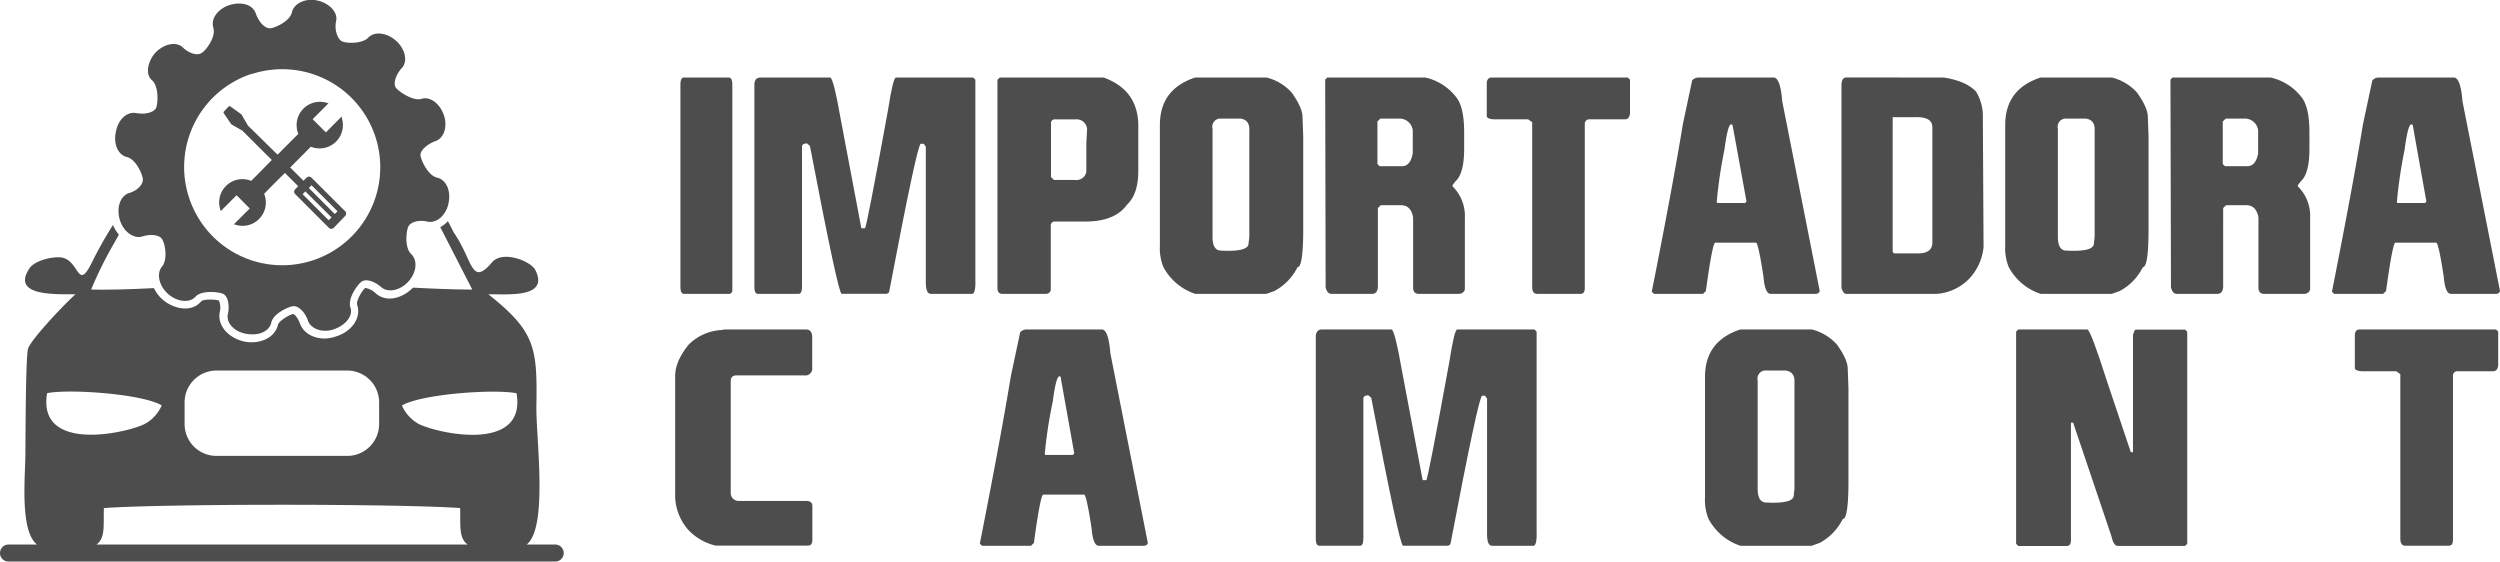
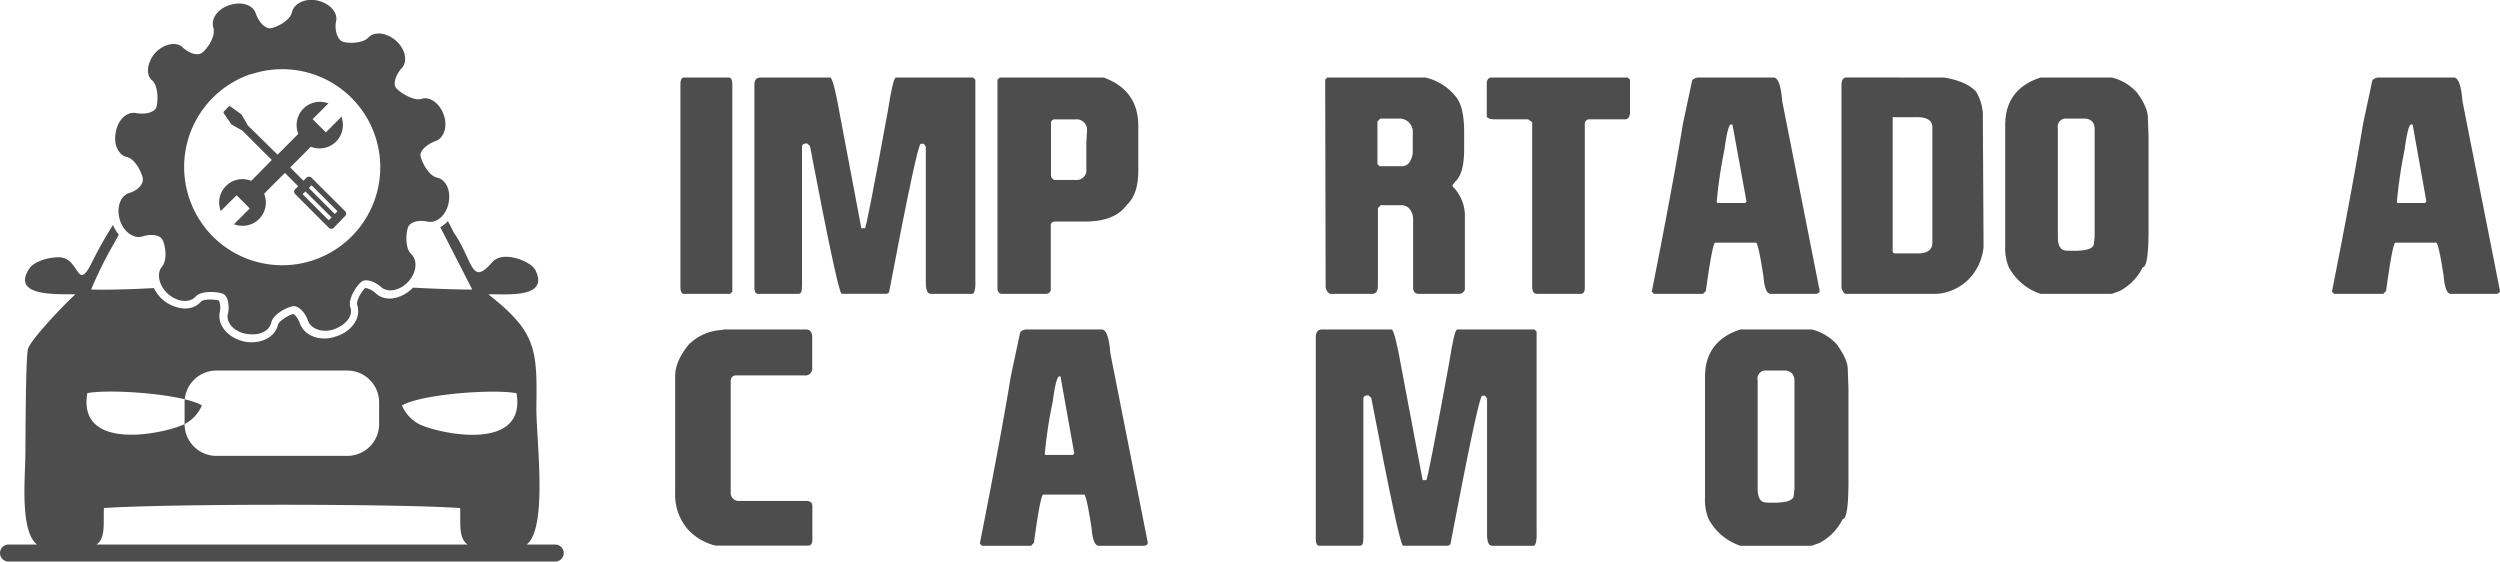
<svg xmlns="http://www.w3.org/2000/svg" viewBox="0 0 497.59 111.77">
  <defs>
    <style>.cls-1,.cls-2{fill:#4d4d4d;}.cls-1{fill-rule:evenodd;}</style>
  </defs>
  <g id="Layer_2" data-name="Layer 2">
    <g id="Layer_1-2" data-name="Layer 1">
-       <path class="cls-1" d="M12,51.22c-2-.14-5.14.74-6.11,2.16-4,5.91,6.24,5.08,9.13,5.21-1.87,1.59-9,9.09-9.45,10.86-.48,2-.48,17.84-.52,21.26-.06,4.59-1.07,15,2.31,17.67H1.69A1.7,1.7,0,0,0,0,110.08H0a1.69,1.69,0,0,0,1.69,1.69H110.51a1.69,1.69,0,0,0,1.69-1.69h0a1.7,1.7,0,0,0-1.69-1.7h-5.67c4.3-3.48,1.82-21.27,1.92-27.55.19-11.57-.17-14.84-9.55-22.24,3.07-.14,12.29,1,9.34-4.85-.88-1.76-6.52-4-8.61-1.53-4.22,4.94-3.76-.37-7.62-5.92-.42-.84-.8-1.59-1.17-2.28a5.45,5.45,0,0,1-1.52,1.2L94,57.63c-3.91,0-7.84-.18-11.8-.38-1.92,2-5.28,3.15-7.49,1.06a4,4,0,0,0-2-1c-.63.51-1.83,2.5-1.63,3.33a3.81,3.81,0,0,1,.19.84c.29,2.64-2,4.77-4.37,5.47-2.66,1-6.19.25-7.24-2.66l0,0c-.16-.49-.77-1.61-1.31-1.79-.78.15-2.71,1.3-3,2.06-.68,3-4.12,4-6.82,3.4S43.06,65,43.78,61.93a3.72,3.72,0,0,0-.21-2.12c-.8-.23-3.07-.34-3.57.22-2,2.33-5.72,1.36-7.74-.5a7.14,7.14,0,0,1-1.62-2.19c-4.29.22-8.48.37-12.5.29a77.63,77.63,0,0,1,4.63-9.32c.33-.59.62-1.12.89-1.62a6.92,6.92,0,0,1-1.17-1.92,81.6,81.6,0,0,0-4.32,7.71c-2.85,5.61-2.33-1-6.21-1.26Zm7.2,57.16c1.85-1.3,1.35-4.07,1.48-7.26,12.48-.87,58.48-.87,70.9,0,.13,3.1-.38,5.93,1.49,7.26ZM30.3,16c1.31,1.23,1.16,4.5.77,5.5-.55.94-2.25,1.32-4,1s-3.56,1.24-4,3.73c-.54,2.33.4,4.57,2.1,5,1.86.39,3.18,3.41,3.26,4.43s-1.08,2.32-2.8,2.78c-1.77.63-2.48,3-1.77,5.35s2.78,3.81,4.49,3.27,3.49-.31,3.95.62c.54.77,1.15,4-.08,5.42-1.08,1.32-.61,3.72,1.17,5.35s4.34,1.94,5.5.62,4.42-1,5.43-.62,1.4,2.18,1.08,3.88C44.87,64.11,46.49,66,49,66.44s4.59-.46,5-2.25,3.41-3.17,4.41-3.25,2.34,1.23,2.88,2.87,2.94,2.55,5.26,1.7,3.8-2.72,3.18-4.34c-.54-1.79,1.4-4.51,2.25-5.12s2.56-.08,3.87,1.08,3.72.78,5.42-1.08,1.87-4.27.56-5.5-1-4.5-.56-5.44,2.1-1.4,3.81-1c1.86.39,3.72-1.31,4.19-3.64.54-2.49-.47-4.72-2.26-5.11S83.85,32,83.7,31s1.24-2.25,2.87-2.88c1.78-.54,2.56-2.87,1.78-5.19s-2.78-3.8-4.42-3.26-4.49-1.39-5.11-2.18-.07-2.62,1.16-3.95.69-3.8-1.16-5.43-4.26-1.93-5.51-.63S68.82,8.66,68,8.19s-1.48-2.25-1.1-4S65.56.66,63.24.12s-4.65.46-5.12,2.25c-.31,1.79-3.33,3.19-4.33,3.26s-2.26-1.16-2.88-2.95S48.05.28,45.72,1s-3.8,2.7-3.26,4.5-1.31,4.34-2.25,5-2.55.15-3.87-1.09-3.8-.62-5.42,1.09c-1.63,1.86-2,4.43-.62,5.51Zm19.75-1.24h0A19.51,19.51,0,1,1,37.59,39.22,19.51,19.51,0,0,1,50.05,14.71ZM36.74,84.42a6.34,6.34,0,0,0,6.32,6.32H69.14a6.34,6.34,0,0,0,6.32-6.32V80.07a6.35,6.35,0,0,0-6.32-6.32H43.06a6.35,6.35,0,0,0-6.32,6.32Zm-8,0a7.69,7.69,0,0,0,3.45-3.73c-3.89-2.3-18.36-3.32-22.81-2.44-2,11.77,15.28,8.11,19.36,6.17ZM80,80.71a7.74,7.74,0,0,0,3.45,3.73c4.08,1.94,21.36,5.6,19.36-6.17-4.45-.88-18.92.14-22.81,2.44Z" />
+       <path class="cls-1" d="M12,51.22c-2-.14-5.14.74-6.11,2.16-4,5.91,6.24,5.08,9.13,5.21-1.87,1.59-9,9.09-9.45,10.86-.48,2-.48,17.84-.52,21.26-.06,4.59-1.07,15,2.31,17.67H1.69A1.7,1.7,0,0,0,0,110.08H0a1.69,1.69,0,0,0,1.69,1.69H110.51a1.69,1.69,0,0,0,1.69-1.69h0a1.7,1.7,0,0,0-1.69-1.7h-5.67c4.3-3.48,1.82-21.27,1.92-27.55.19-11.57-.17-14.84-9.55-22.24,3.07-.14,12.29,1,9.34-4.85-.88-1.76-6.52-4-8.61-1.53-4.22,4.94-3.76-.37-7.62-5.92-.42-.84-.8-1.59-1.17-2.28a5.45,5.45,0,0,1-1.52,1.2L94,57.63c-3.91,0-7.84-.18-11.8-.38-1.92,2-5.28,3.15-7.49,1.06a4,4,0,0,0-2-1c-.63.51-1.83,2.5-1.63,3.33a3.81,3.81,0,0,1,.19.84c.29,2.64-2,4.77-4.37,5.47-2.66,1-6.19.25-7.24-2.66l0,0c-.16-.49-.77-1.61-1.31-1.79-.78.15-2.71,1.3-3,2.06-.68,3-4.12,4-6.82,3.4S43.06,65,43.78,61.93a3.72,3.72,0,0,0-.21-2.12c-.8-.23-3.07-.34-3.57.22-2,2.33-5.72,1.36-7.74-.5a7.14,7.14,0,0,1-1.62-2.19c-4.29.22-8.48.37-12.5.29a77.63,77.63,0,0,1,4.63-9.32c.33-.59.62-1.12.89-1.62a6.92,6.92,0,0,1-1.17-1.92,81.6,81.6,0,0,0-4.32,7.71c-2.85,5.61-2.33-1-6.21-1.26Zm7.2,57.16c1.85-1.3,1.35-4.07,1.48-7.26,12.48-.87,58.48-.87,70.9,0,.13,3.1-.38,5.93,1.49,7.26ZM30.3,16c1.31,1.23,1.16,4.5.77,5.5-.55.94-2.25,1.32-4,1s-3.56,1.24-4,3.73c-.54,2.33.4,4.57,2.1,5,1.86.39,3.18,3.41,3.26,4.43s-1.08,2.32-2.8,2.78c-1.77.63-2.48,3-1.77,5.35s2.78,3.81,4.49,3.27,3.49-.31,3.95.62c.54.77,1.15,4-.08,5.42-1.08,1.32-.61,3.72,1.17,5.35s4.34,1.94,5.5.62,4.42-1,5.43-.62,1.4,2.18,1.08,3.88C44.87,64.11,46.49,66,49,66.44s4.59-.46,5-2.25,3.41-3.17,4.41-3.25,2.34,1.23,2.88,2.87,2.94,2.55,5.26,1.7,3.8-2.72,3.18-4.34c-.54-1.79,1.4-4.51,2.25-5.12s2.56-.08,3.87,1.08,3.72.78,5.42-1.08,1.87-4.27.56-5.5-1-4.5-.56-5.44,2.1-1.4,3.81-1c1.86.39,3.72-1.31,4.19-3.64.54-2.49-.47-4.72-2.26-5.11S83.85,32,83.7,31s1.24-2.25,2.87-2.88c1.78-.54,2.56-2.87,1.78-5.19s-2.78-3.8-4.42-3.26-4.49-1.39-5.11-2.18-.07-2.62,1.16-3.95.69-3.8-1.16-5.43-4.26-1.93-5.51-.63S68.82,8.66,68,8.19s-1.48-2.25-1.1-4S65.56.66,63.24.12s-4.65.46-5.12,2.25c-.31,1.79-3.33,3.19-4.33,3.26s-2.26-1.16-2.88-2.95S48.05.28,45.72,1s-3.8,2.7-3.26,4.5-1.31,4.34-2.25,5-2.55.15-3.87-1.09-3.8-.62-5.42,1.09c-1.63,1.86-2,4.43-.62,5.51Zm19.75-1.24h0A19.51,19.51,0,1,1,37.59,39.22,19.51,19.51,0,0,1,50.05,14.71ZM36.74,84.42a6.34,6.34,0,0,0,6.32,6.32H69.14a6.34,6.34,0,0,0,6.32-6.32V80.07a6.35,6.35,0,0,0-6.32-6.32H43.06a6.35,6.35,0,0,0-6.32,6.32Za7.69,7.69,0,0,0,3.45-3.73c-3.89-2.3-18.36-3.32-22.81-2.44-2,11.77,15.28,8.11,19.36,6.17ZM80,80.71a7.74,7.74,0,0,0,3.45,3.73c4.08,1.94,21.36,5.6,19.36-6.17-4.45-.88-18.92.14-22.81,2.44Z" />
      <path class="cls-1" d="M62,35.37a.7.7,0,0,0-1,0l-.6.6-2.64-2.64,2.9-2.91,1.21-1.22a4.64,4.64,0,0,0,6.21-5.55L68,23.19l-3.14,3.16-2.63-2.63,3.15-3.16-.45-.12a4.63,4.63,0,0,0-5.55,6.2l-1.22,1.22h0l-2.91,2.92C53.74,29.33,52,27.57,49.35,25v0l-1.25-2.16-.08-.1L45.88,21.2a.29.29,0,0,0-.37,0l-.95,1a.28.28,0,0,0,0,.37L46,24.69l.1.09L48.24,26h0c2.54,2.53,4.34,4.34,5.86,5.84L51.2,34.79h0L50,36a4.63,4.63,0,0,0-6.2,5.56l.13.46,3.16-3.16,2.62,2.63-3.16,3.15.46.13a4.63,4.63,0,0,0,5.56-6.2l1.21-1.23,2.92-2.92c.86.85,1.7,1.69,2.65,2.65l-.59.59a.65.65,0,0,0-.21.49.67.67,0,0,0,.21.49l6.68,6.69a.69.69,0,0,0,1,0L68.68,43a.65.65,0,0,0,.21-.49.67.67,0,0,0-.21-.49Zm3.41,8.46-5.18-5.18.55-.55L66,43.28Zm1.22-1.24-5.16-5.17.54-.55,5.17,5.18Z" />
      <path class="cls-2" d="M136,15.43h9.19q.57.2.57,1.29V58.06l-.43.43H136q-.57-.2-.57-1.29V16.72Q135.42,15.63,136,15.43Z" />
      <path class="cls-2" d="M151.35,15.43h13.93q.69.48,2,8l4.16,22h.72q.29,0,4.59-23.54,1-6.47,1.58-6.46H193.7l.43.43V55.62c.08,2.11-.21,3.07-.86,2.87h-8c-.67,0-1-.76-1-2.29v-27l-.4-.58h-.61q-.69,0-6.31,29.58l-.43.28h-9q-.69,0-6.31-29.43l-.58-.51c-.65,0-1,.24-1,.66V56.92c0,1.09-.21,1.61-.72,1.57h-8.18c-.39-.13-.58-.56-.58-1.29V16.72Q150.24,15.43,151.35,15.43Z" />
      <path class="cls-2" d="M199,15.43h20.67q6.89,2.52,6.89,9.62v9q0,4.62-2.3,6.75-2.38,3.3-8.32,3.3H210a.76.76,0,0,0-.86.86V57.78a1,1,0,0,1-1,.71h-8.61c-.67,0-1-.38-1-1.14V15.86Zm10.19,9.18V35.24l.57.57h4.17a2,2,0,0,0,2.29-1.58V28.49l.15-2.73a2.08,2.08,0,0,0-2.3-2h-4A.76.76,0,0,0,209.18,24.61Z" />
-       <path class="cls-2" d="M237.89,15.43H252.1a10,10,0,0,1,5,3q2.14,3,2.15,4.88l.14,3.88V45.57c0,5.08-.38,7.61-1.14,7.61a10.79,10.79,0,0,1-4.6,4.74l-1.58.57H237.89a11.21,11.21,0,0,1-6.32-5.31,10,10,0,0,1-.71-4.3v-24Q230.86,17.73,237.89,15.43Zm3.45,10.19V47.15c0,1.82.57,2.73,1.72,2.73q5.44.28,5.45-1.43l.15-1.3V26.05c.09-1.44-.48-2.25-1.73-2.44h-4.3A1.64,1.64,0,0,0,241.34,25.62Z" />
      <path class="cls-2" d="M264.16,15.43h19.53a10.66,10.66,0,0,1,6,3.73q1.73,1.92,1.73,7.18v3.3c0,3.27-.58,5.43-1.73,6.46l-.57.72v.28a8.26,8.26,0,0,1,2.44,6.32V57.63a1.21,1.21,0,0,1-1.15.86h-8c-.76,0-1.15-.43-1.15-1.29V43.28c-.28-1.63-1.1-2.44-2.44-2.44h-4l-.57.57V56.92c0,1-.38,1.57-1.15,1.57H265c-.56,0-.94-.43-1.15-1.29l-.09-41.34Zm10,8.75v8.47l.43.43h4.45c1.13,0,1.85-.86,2.15-2.58V25.91a2.66,2.66,0,0,0-2.87-2.3h-3.59Z" />
      <path class="cls-2" d="M296.89,15.43H324l.43.43,0,6.74c-.1.77-.43,1.15-1,1.15h-7a.9.9,0,0,0-1,1V57.35c0,.76-.29,1.14-.86,1.14h-8.61c-.67,0-1-.47-1-1.43V24.33l-.8-.58h-6.81c-.95-.05-1.43-.27-1.43-.66V16.43C296,15.76,296.34,15.43,296.89,15.43Z" />
      <path class="cls-2" d="M338,15.43H353q1.35,0,1.73,4.73l7.46,37.76c-.09.38-.38.57-.86.57h-8.9c-.77,0-1.24-1.14-1.44-3.44-.63-4.14-1.11-6.38-1.43-6.75H341.4q-.56,0-1.87,9.62l-.57.57h-9.77l-.43-.43q4.17-21,6.18-33.3L336.8,16A1.74,1.74,0,0,1,338,15.43Zm3.73,24.83.15.15h5.45l.29-.29L344.84,24.9l-.14-.14h-.15q-.66,0-1.32,5A94.17,94.17,0,0,0,341.68,40.26Z" />
      <path class="cls-2" d="M386.9,15.43c3,.48,5.1,1.41,6.41,2.81a9.41,9.41,0,0,1,1.35,5.23l.14,25.69a10.72,10.72,0,0,1-2.73,6.18,10,10,0,0,1-6.6,3.15H367.38c-.29,0-.57-.38-.86-1.14V17c0-1.06.33-1.58,1-1.58Zm-10.19,7.89V50c0,.29.19.44.58.44h4.45c1.83,0,2.79-.67,2.87-2V25.33c0-1.45-1.22-2.12-3.59-2Z" />
      <path class="cls-2" d="M406.14,15.43h14.21a10,10,0,0,1,5,3q2.14,3,2.15,4.88l.14,3.88V45.57c0,5.08-.38,7.61-1.14,7.61a10.79,10.79,0,0,1-4.6,4.74l-1.58.57H406.14a11.21,11.21,0,0,1-6.32-5.31,10,10,0,0,1-.71-4.3v-24Q399.11,17.73,406.14,15.43Zm3.45,10.19V47.15c0,1.82.57,2.73,1.72,2.73,3.64.19,5.45-.29,5.45-1.43l.15-1.3V26.05c.09-1.44-.48-2.25-1.72-2.44h-4.31A1.65,1.65,0,0,0,409.59,25.62Z" />
-       <path class="cls-2" d="M432.41,15.43h19.53a10.72,10.72,0,0,1,6,3.73c1.14,1.28,1.72,3.67,1.72,7.18v3.3c0,3.27-.58,5.43-1.72,6.46l-.58.72v.28a8.26,8.26,0,0,1,2.44,6.32V57.63a1.21,1.21,0,0,1-1.15.86h-8q-1.14,0-1.14-1.29V43.28c-.29-1.63-1.11-2.44-2.44-2.44h-4l-.58.57V56.92c0,1-.38,1.57-1.15,1.57h-8.09c-.56,0-.94-.43-1.15-1.29L432,15.86Zm10,8.75v8.47l.43.43h4.45q1.7,0,2.16-2.58V25.91a2.68,2.68,0,0,0-2.88-2.3H443Z" />
      <path class="cls-2" d="M473.33,15.43H488.4q1.35,0,1.72,4.73l7.47,37.76a.78.78,0,0,1-.86.57h-8.9c-.77,0-1.25-1.14-1.44-3.44-.63-4.14-1.11-6.38-1.44-6.75h-8.18q-.54,0-1.86,9.62l-.58.57h-9.76l-.43-.43q4.16-21,6.17-33.3L472.18,16A1.72,1.72,0,0,1,473.33,15.43Zm3.73,24.83.14.15h5.46l.28-.29L480.22,24.9l-.15-.14h-.14q-.66,0-1.32,5A94.17,94.17,0,0,0,477.06,40.26Z" />
      <path class="cls-2" d="M144.15,65.57h16.22c.86,0,1.29.52,1.29,1.58v6a1.39,1.39,0,0,1-1.58,1.57H146.59c-.75,0-1.13.35-1.15,1.15l0,22.28a1.57,1.57,0,0,0,1.44,1.55h13.52c.86,0,1.29.34,1.29,1v6.75c0,.76-.29,1.14-.86,1.14H142.42a10.94,10.94,0,0,1-5.31-3,10.45,10.45,0,0,1-2.73-7.32l0-22.68,0-.72q0-3,2.73-6.32a10,10,0,0,1,6.61-2.87Z" />
      <path class="cls-2" d="M204.2,65.57h15.08q1.35,0,1.72,4.73l7.46,37.76c-.09.38-.38.57-.86.57h-8.9c-.76,0-1.24-1.14-1.43-3.44-.63-4.14-1.11-6.38-1.44-6.75h-8.18q-.56,0-1.87,9.62l-.57.57h-9.76l-.43-.43q4.15-21,6.17-33.3l1.86-8.76A1.76,1.76,0,0,1,204.2,65.57Zm3.74,24.83.14.15h5.45l.29-.29L211.09,75,211,74.9h-.14q-.66,0-1.32,5A91.61,91.61,0,0,0,207.94,90.4Z" />
      <path class="cls-2" d="M263.11,65.57H277q.69.48,2,8l4.16,22h.72q.29,0,4.59-23.54,1-6.47,1.58-6.46h15.36l.43.43v39.76c.08,2.11-.21,3.07-.86,2.87h-8c-.67,0-1-.76-1-2.29v-27l-.41-.58H295q-.69,0-6.32,29.58l-.43.28h-9q-.69,0-6.32-29.43l-.57-.51c-.65,0-1,.24-1,.66v27.71c0,1.09-.2,1.61-.71,1.57h-8.19q-.57-.19-.57-1.29V66.86Q262,65.57,263.11,65.57Z" />
      <path class="cls-2" d="M346.4,65.57h14.21a10,10,0,0,1,5,3q2.16,3,2.16,4.88l.14,3.88V95.71c0,5.08-.38,7.61-1.15,7.61a10.81,10.81,0,0,1-4.59,4.74l-1.58.57H346.4a11.22,11.22,0,0,1-6.32-5.31,9.84,9.84,0,0,1-.72-4.3V75Q339.36,67.87,346.4,65.57Zm3.44,10.19V97.29c0,1.82.58,2.73,1.72,2.73q5.46.28,5.46-1.44l.14-1.29V76.19c.1-1.44-.48-2.25-1.72-2.44h-4.31A1.65,1.65,0,0,0,349.84,75.76Z" />
-       <path class="cls-2" d="M401.71,65.57H415.5q.79.63,3.87,10.33L424.11,90h.43l0-23.28c.17-.75.38-1.12.61-1.12h9.76l.43.43v42.2l-.43.43H421.53c-.62,0-1-.67-1.3-2l-7.6-22.53h-.44v23.4c0,.76-.28,1.14-.86,1.14h-9.62l-.43-.43V66Z" />
-       <path class="cls-2" d="M469.67,65.57H496.8l.43.43,0,6.74c-.09.77-.43,1.15-1,1.15h-7a.89.89,0,0,0-1,1v32.59c0,.76-.29,1.14-.86,1.14h-8.62c-.67,0-1-.47-1-1.43V74.47l-.81-.58h-6.8q-1.44-.08-1.44-.66V66.57C468.78,65.9,469.11,65.57,469.67,65.57Z" />
    </g>
  </g>
</svg>